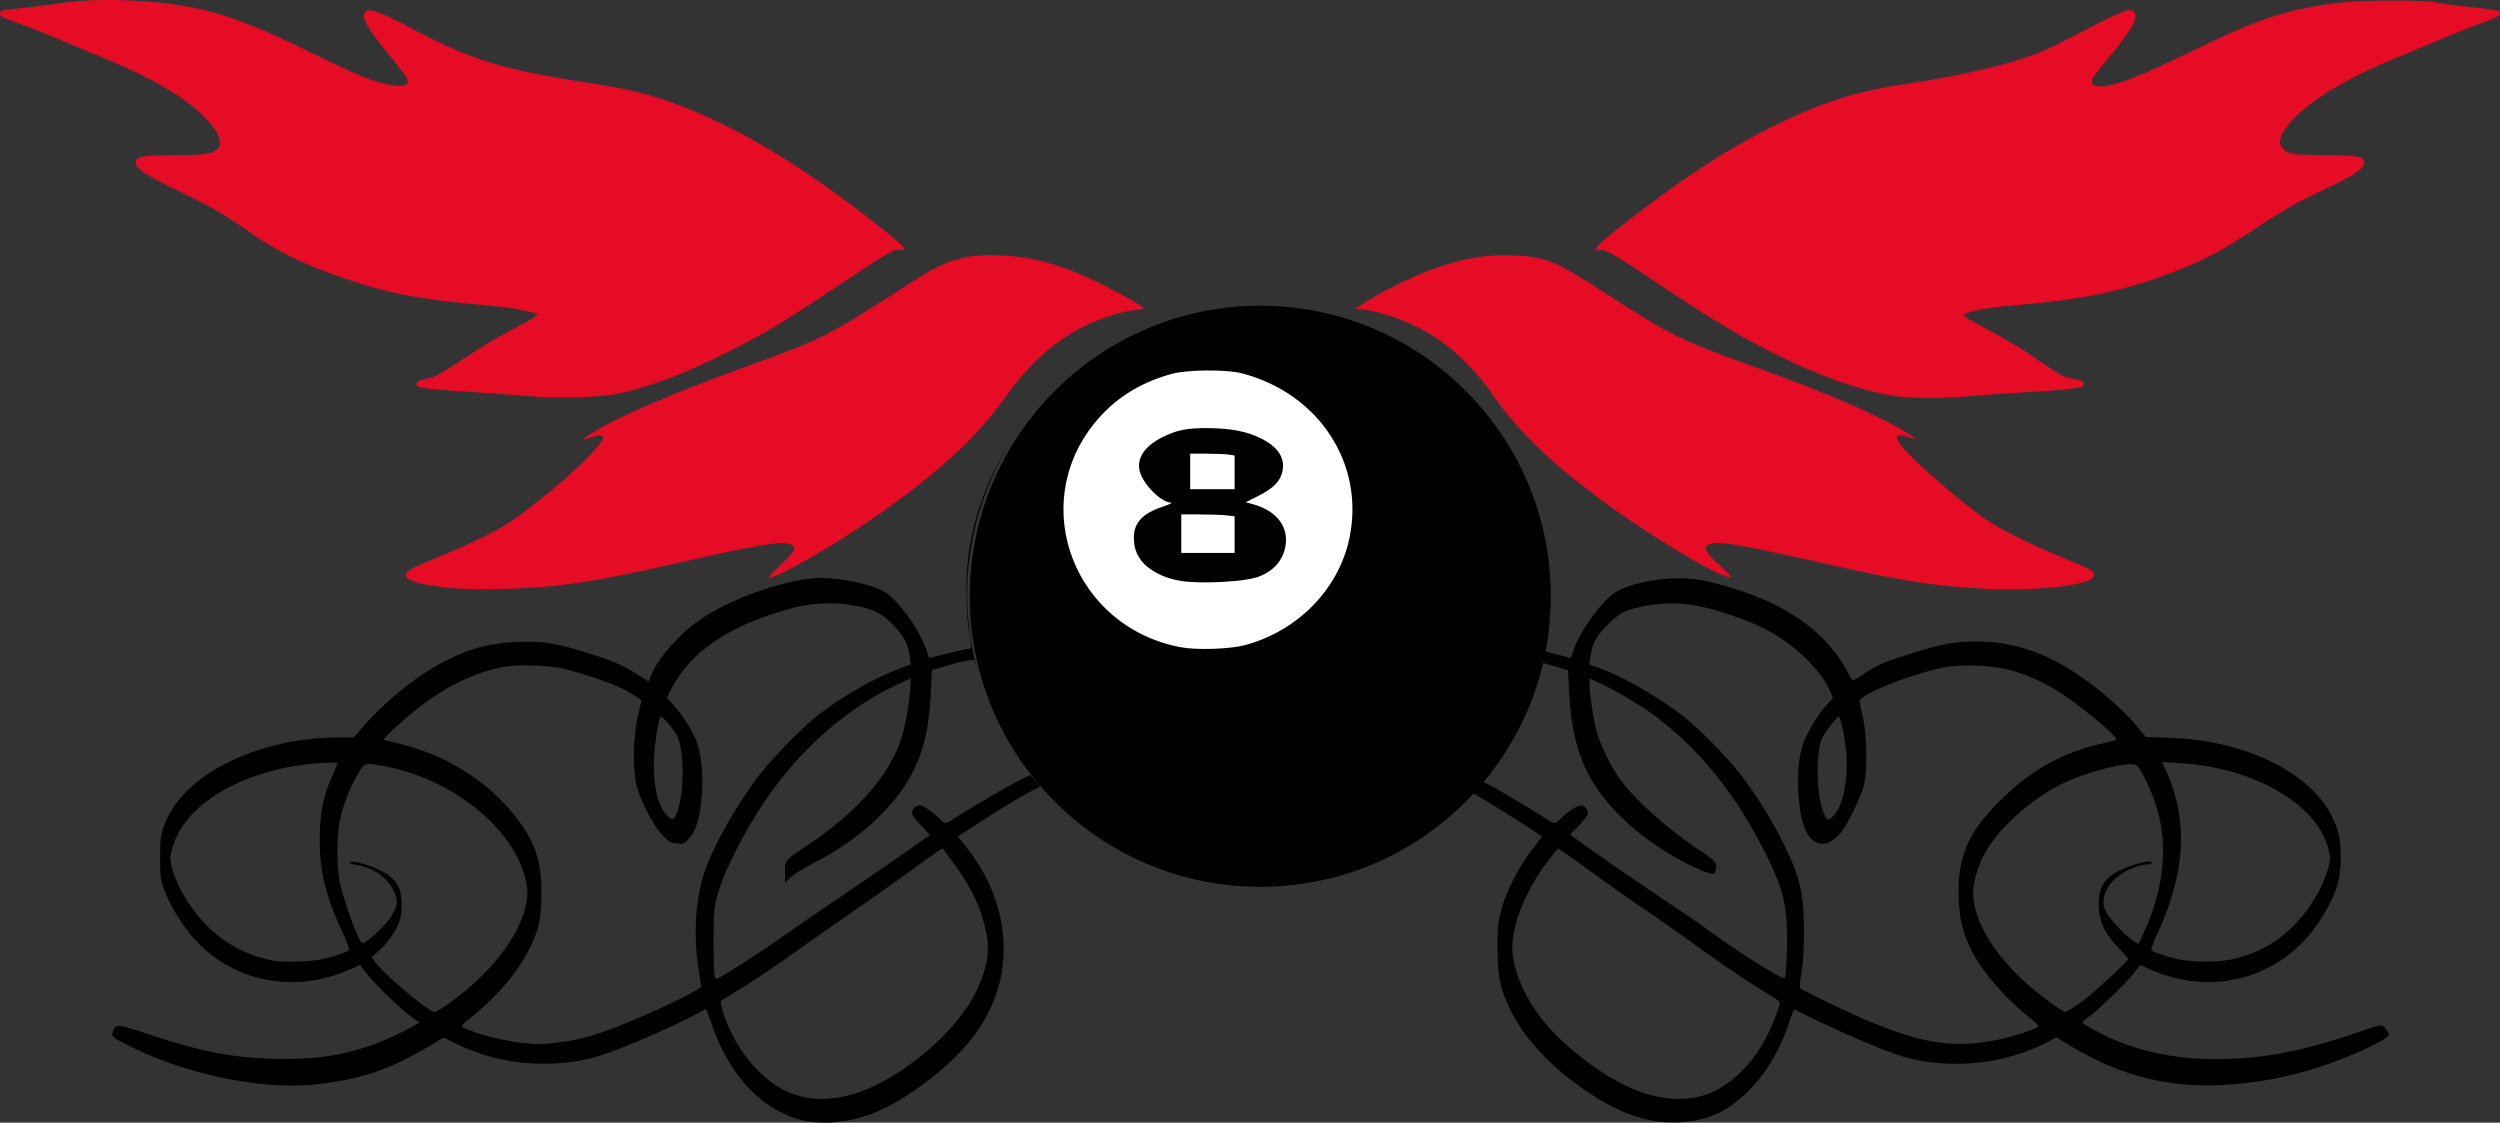
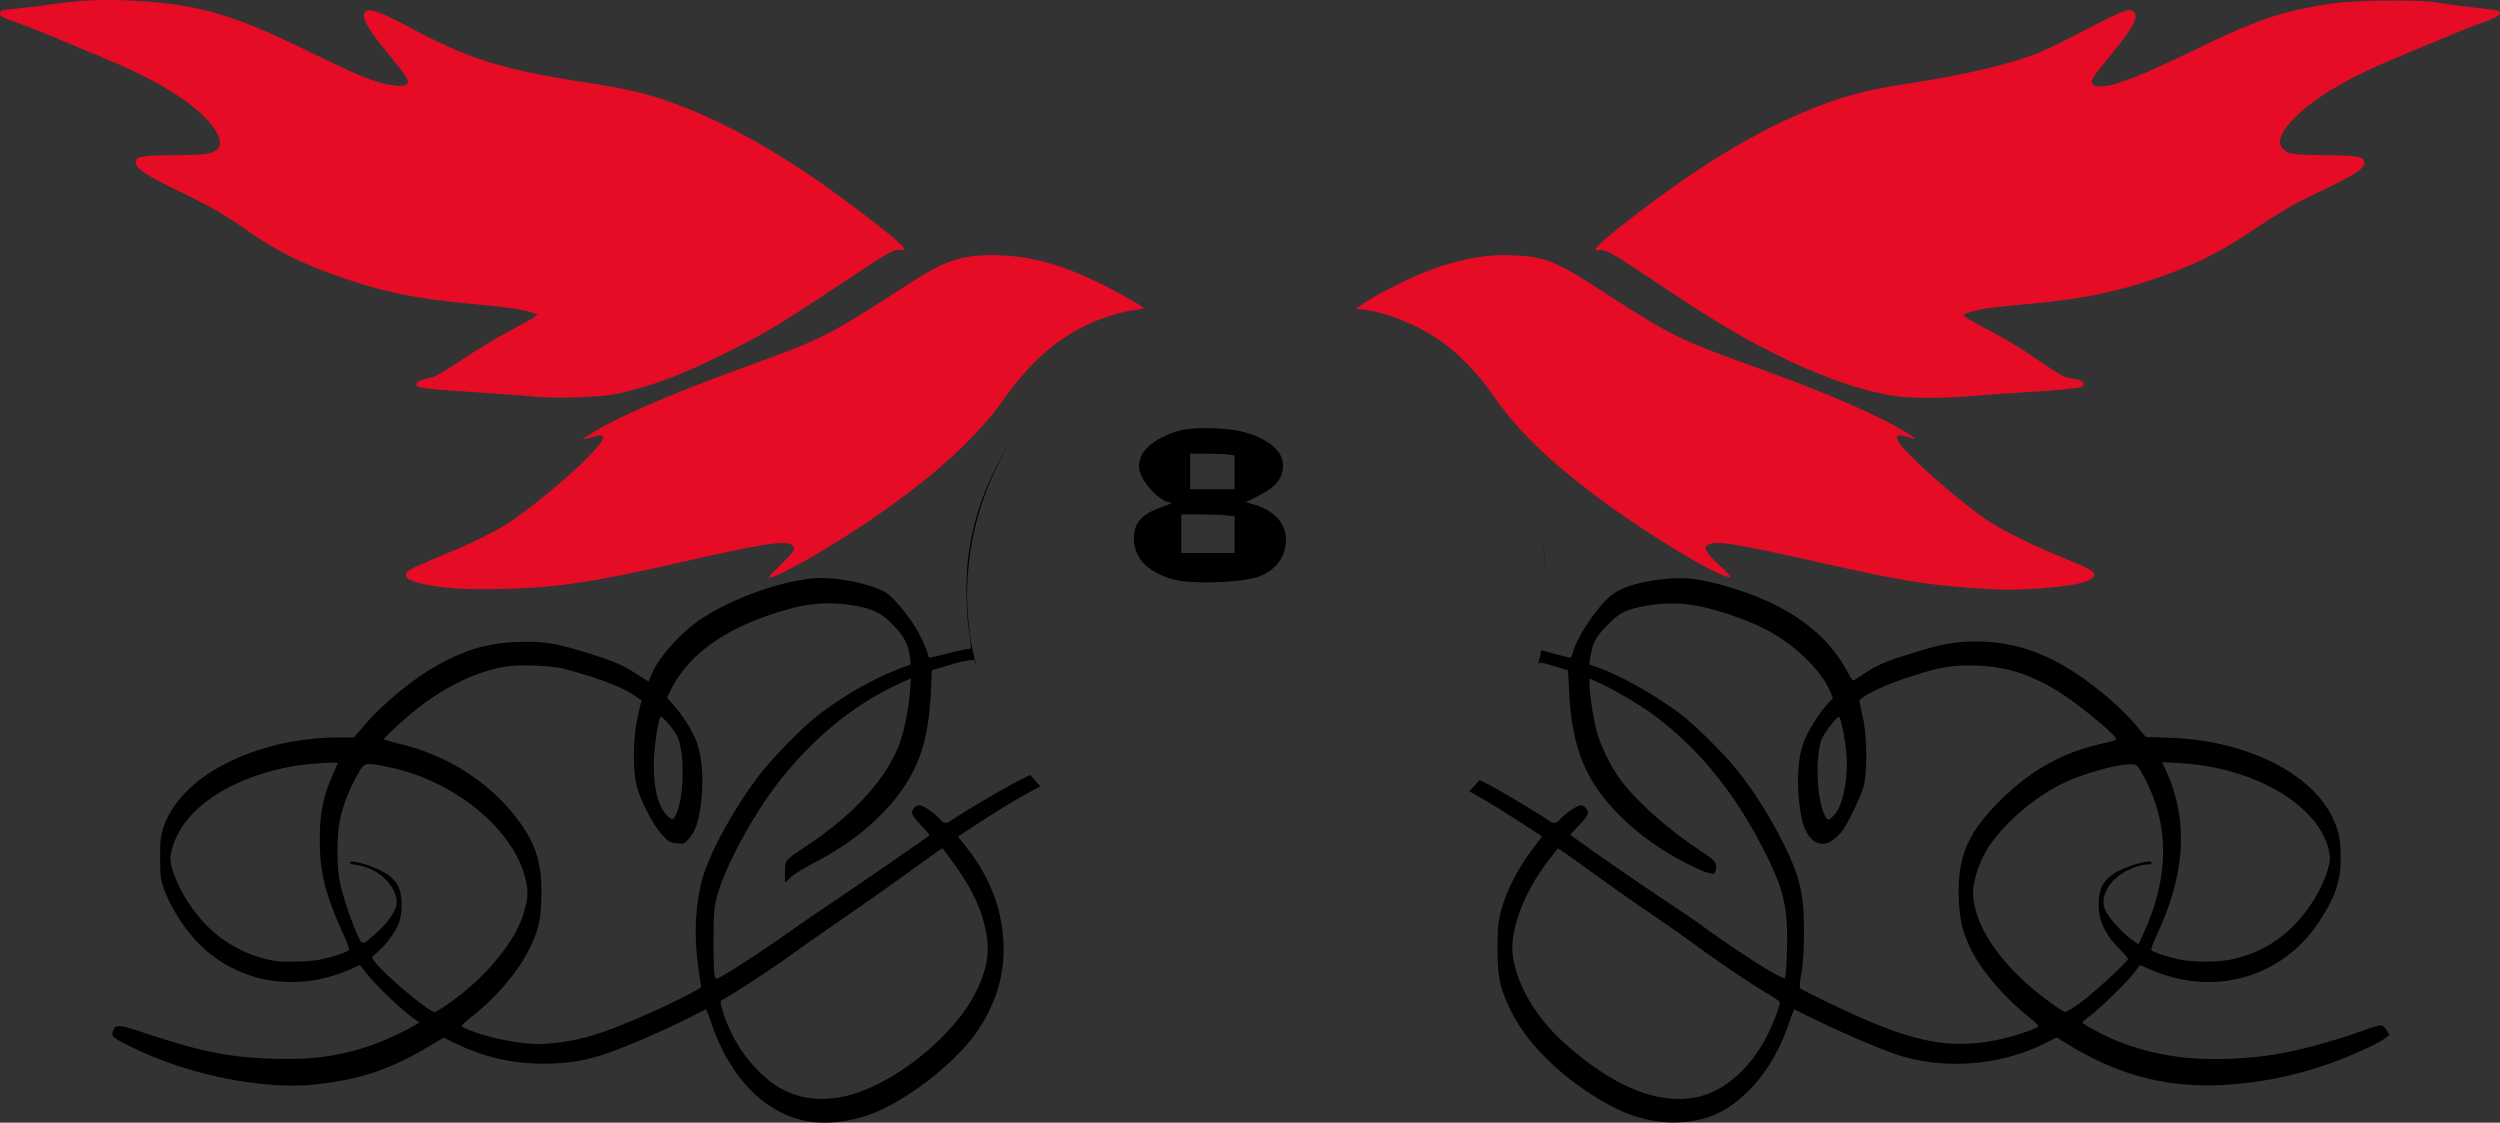
<svg xmlns="http://www.w3.org/2000/svg" xmlns:ns1="http://www.inkscape.org/namespaces/inkscape" xmlns:ns2="http://sodipodi.sourceforge.net/DTD/sodipodi-0.dtd" width="81.383mm" height="36.546mm" viewBox="0 0 81.383 36.546" version="1.1" id="svg2026" ns1:version="0.92.4 (5da689c313, 2019-01-14)" ns2:docname="Pool 8-Ball Graphic Design.svg">
  <rect x="0" y="0" width="81.383" height="36.546" fill="#333333" stroke="none" />
  <title id="title2120">Pool 8-Ball Graphic Design</title>
  <defs id="defs2020" />
  <ns2:namedview id="base" pagecolor="#ffffff" bordercolor="#666666" borderopacity="1.0" ns1:pageopacity="0.0" ns1:pageshadow="2" ns1:zoom="0.36461366" ns1:cx="813.00849" ns1:cy="-18.467706" ns1:document-units="mm" ns1:current-layer="layer1" showgrid="false" ns1:snap-global="false" fit-margin-top="0" fit-margin-left="0" fit-margin-right="0" fit-margin-bottom="0" ns1:window-width="1920" ns1:window-height="986" ns1:window-x="-11" ns1:window-y="-11" ns1:window-maximized="1" />
  <g ns1:label="Layer 1" ns1:groupmode="layer" id="layer1" transform="translate(-21.544,-197.517)">
    <path style="fill:#000000;stroke-width:1" d="m 54.57,211.719 c -0.226,0.331 -0.432,0.678 -0.615,1.041 -0.446,0.884 -0.725,1.763 -0.871,2.742 -0.1,0.673 -0.102,1.854 -0.003,2.512 0.094,0.627 0.094,0.628 -0.016,0.628 -0.05,0 -0.347,0.065 -0.661,0.144 -0.313,0.079 -0.584,0.144 -0.602,0.144 -0.018,5e-5 -0.047,-0.07 -0.065,-0.156 -0.018,-0.086 -0.138,-0.362 -0.267,-0.613 -0.245,-0.479 -0.803,-1.171 -1.092,-1.354 -0.395,-0.25 -1.382,-0.471 -2.106,-0.472 -1.096,-9.1e-4 -3.075,0.704 -4.073,1.452 -0.658,0.493 -1.299,1.257 -1.473,1.757 -0.029,0.084 -0.061,0.153 -0.071,0.153 -0.01,0 -0.164,-0.095 -0.344,-0.21 -0.507,-0.327 -0.747,-0.432 -1.596,-0.698 -1.083,-0.34 -1.497,-0.406 -2.333,-0.373 -0.941,0.037 -1.644,0.236 -2.522,0.715 -0.84,0.458 -1.844,1.28 -2.497,2.044 l -0.298,0.348 H 32.52 c -0.644,0 -1.435,0.102 -2.072,0.268 -1.851,0.481 -3.166,1.456 -3.58,2.654 -0.096,0.277 -0.111,0.415 -0.111,0.994 4.8e-4,0.607 0.013,0.707 0.128,1.024 0.169,0.465 0.472,0.986 0.836,1.44 1.226,1.529 3.289,2.003 5.173,1.19 l 0.373,-0.161 0.209,0.271 c 0.264,0.343 1.07,1.124 1.439,1.396 l 0.281,0.207 -0.209,0.121 c -0.364,0.211 -1.06,0.523 -1.458,0.653 -1.01,0.33 -1.866,0.441 -3.11,0.402 -1.38,-0.043 -2.31,-0.226 -4.015,-0.789 -1.046,-0.346 -1.092,-0.349 -1.184,-0.093 -0.058,0.163 -0.014,0.198 0.67,0.532 1.822,0.889 4.252,1.371 5.957,1.183 1.44,-0.159 2.425,-0.494 3.707,-1.263 l 0.429,-0.257 0.431,0.207 c 0.906,0.434 1.819,0.643 2.809,0.642 0.718,-6.6e-4 1.274,-0.081 1.882,-0.273 0.672,-0.212 2.063,-0.807 2.941,-1.258 0.241,-0.124 0.452,-0.232 0.469,-0.24 0.017,-0.008 0.091,0.165 0.163,0.384 0.569,1.716 1.618,2.868 2.921,3.21 0.674,0.177 1.546,0.103 2.33,-0.196 1.108,-0.423 2.572,-1.541 3.321,-2.535 0.467,-0.62 0.807,-1.407 0.91,-2.107 0.209,-1.416 -0.193,-2.818 -1.154,-4.028 l -0.28,-0.352 0.61,-0.397 c 0.771,-0.501 1.321,-0.834 1.816,-1.1 l 0.257,-0.138 a 9.435,9.435 0 0 1 -0.326,-0.371 l -0.379,0.19 c -0.457,0.23 -1.836,1.042 -2.183,1.286 -0.165,0.116 -0.245,0.113 -0.357,-0.013 -0.193,-0.217 -0.561,-0.473 -0.679,-0.473 -0.134,0 -0.249,0.118 -0.252,0.256 -8.4e-4,0.049 0.132,0.227 0.295,0.397 0.163,0.17 0.287,0.315 0.276,0.323 -0.219,0.167 -2.199,1.534 -2.951,2.038 -0.555,0.372 -1.322,0.899 -1.706,1.17 -0.383,0.272 -0.989,0.681 -1.346,0.91 -0.357,0.229 -0.719,0.452 -0.804,0.496 -0.154,0.08 -0.154,0.08 -0.192,-0.053 -0.02,-0.073 -0.035,-0.587 -0.033,-1.142 0.004,-0.935 0.013,-1.044 0.132,-1.488 0.225,-0.841 1.068,-2.432 1.832,-3.457 1.151,-1.545 2.573,-2.728 4.129,-3.433 l 0.332,-0.15 -0.031,0.435 c -0.039,0.553 -0.187,1.282 -0.346,1.704 -0.432,1.148 -1.478,2.293 -3.049,3.336 -0.685,0.455 -0.673,0.44 -0.673,0.837 v 0.338 l 0.18,-0.171 c 0.099,-0.094 0.455,-0.313 0.79,-0.486 1.504,-0.777 2.674,-1.874 3.232,-3.03 0.337,-0.698 0.498,-1.446 0.548,-2.554 l 0.03,-0.672 0.512,-0.154 c 0.282,-0.085 0.591,-0.16 0.689,-0.168 l 0.177,-0.015 0.086,0.261 a 9.435,9.435 0 0 1 -0.315,-2.395 9.435,9.435 0 0 1 1.539,-5.149 z m 16.79,2.027 a 9.435,9.435 0 0 1 0.146,0.44 c -0.045,-0.148 -0.094,-0.295 -0.146,-0.44 z m 0.223,0.705 a 9.435,9.435 0 0 1 0.293,1.723 c -0.006,-0.129 -0.014,-0.247 -0.026,-0.345 -0.056,-0.472 -0.146,-0.931 -0.267,-1.378 z m 4.634,1.892 c -0.264,-0.003 -0.527,0.02 -0.816,0.064 -0.651,0.101 -1.083,0.247 -1.373,0.466 -0.438,0.329 -1.118,1.319 -1.273,1.853 -0.033,0.112 -0.072,0.204 -0.088,0.203 -0.058,-0.002 -0.915,-0.229 -0.943,-0.25 a 9.435,9.435 0 0 1 -0.119,0.492 c 0.026,-0.051 0.047,-0.083 0.059,-0.085 0.034,-0.007 0.256,0.048 0.494,0.122 l 0.432,0.134 0.031,0.647 c 0.085,1.778 0.489,2.841 1.485,3.906 0.628,0.672 1.426,1.261 2.349,1.733 0.284,0.145 0.604,0.284 0.713,0.308 0.192,0.043 0.198,0.041 0.228,-0.093 0.05,-0.228 -0.009,-0.307 -0.447,-0.596 -1.163,-0.77 -2.186,-1.686 -2.716,-2.433 -0.276,-0.389 -0.616,-1.108 -0.724,-1.53 -0.099,-0.388 -0.221,-1.205 -0.222,-1.476 l -5.77e-4,-0.203 0.372,0.168 c 0.419,0.189 1.295,0.707 1.694,1.001 1.504,1.11 2.693,2.579 3.675,4.543 0.6,1.2 0.725,1.771 0.687,3.145 h 4.81e-4 c -0.013,0.467 -0.044,0.87 -0.069,0.895 -0.072,0.072 -1.591,-0.893 -2.752,-1.747 -0.143,-0.106 -0.684,-0.473 -1.201,-0.816 -0.821,-0.545 -2.408,-1.643 -2.877,-1.99 l -0.159,-0.118 0.291,-0.303 c 0.16,-0.167 0.291,-0.343 0.29,-0.392 -0.002,-0.134 -0.116,-0.256 -0.238,-0.256 -0.114,0 -0.474,0.243 -0.67,0.452 -0.139,0.148 -0.21,0.155 -0.381,0.034 -0.299,-0.211 -1.665,-1.026 -2.021,-1.205 l -0.216,-0.108 a 9.435,9.435 0 0 1 -0.339,0.37 c 0.343,0.176 1.131,0.656 1.977,1.21 l 0.395,0.259 -0.336,0.442 c -0.439,0.577 -0.835,1.354 -0.992,1.947 -0.109,0.411 -0.123,0.559 -0.123,1.258 0,0.926 0.072,1.27 0.415,1.987 0.448,0.937 1.33,1.883 2.482,2.66 1.109,0.749 2.029,1.057 3.022,1.009 0.909,-0.043 1.566,-0.341 2.244,-1.016 0.592,-0.59 1.039,-1.346 1.346,-2.279 0.071,-0.217 0.143,-0.388 0.158,-0.38 1.105,0.571 2.713,1.277 3.413,1.498 1.509,0.477 3.318,0.324 4.755,-0.4 l 0.365,-0.184 0.432,0.263 c 1.654,1.005 3.31,1.412 5.172,1.272 1.118,-0.084 2.108,-0.283 3.115,-0.627 0.791,-0.269 1.774,-0.712 2.006,-0.904 l 0.109,-0.089 -0.096,-0.156 c -0.055,-0.089 -0.136,-0.156 -0.189,-0.156 -0.051,0 -0.338,0.088 -0.637,0.195 -0.895,0.321 -1.94,0.605 -2.73,0.742 -1.065,0.185 -2.403,0.216 -3.315,0.079 -0.694,-0.105 -1.294,-0.263 -1.874,-0.494 -0.416,-0.166 -1.153,-0.558 -1.153,-0.613 0,-0.021 0.102,-0.111 0.228,-0.201 0.31,-0.222 1.209,-1.096 1.451,-1.411 l 0.197,-0.256 0.371,0.16 c 2.049,0.884 4.276,0.239 5.462,-1.581 0.525,-0.805 0.698,-1.315 0.698,-2.054 0,-0.624 -0.06,-0.91 -0.287,-1.366 -0.717,-1.442 -2.828,-2.469 -5.251,-2.556 l -0.805,-0.029 -0.342,-0.406 c -0.188,-0.223 -0.576,-0.606 -0.861,-0.85 -1.505,-1.287 -2.826,-1.853 -4.32,-1.853 -0.681,0 -1.152,0.088 -2.138,0.399 -0.854,0.27 -1.077,0.366 -1.513,0.652 -0.145,0.095 -0.291,0.19 -0.323,0.211 -0.039,0.025 -0.099,-0.042 -0.182,-0.206 -0.619,-1.221 -1.791,-2.129 -3.481,-2.693 -0.857,-0.287 -1.441,-0.416 -2.021,-0.422 z m -0.266,0.816 c 0.413,0.002 0.841,0.063 1.293,0.183 0.596,0.159 1.26,0.403 1.715,0.631 0.975,0.488 1.868,1.343 2.178,2.083 l 0.076,0.183 -0.215,0.239 c -0.267,0.297 -0.603,0.845 -0.736,1.201 -0.207,0.554 -0.244,1.387 -0.102,2.293 0.101,0.643 0.363,1.013 0.717,1.013 0.188,0 0.367,-0.112 0.611,-0.384 0.166,-0.185 0.63,-1.14 0.723,-1.489 0.127,-0.475 0.112,-1.653 -0.028,-2.256 -0.058,-0.25 -0.105,-0.482 -0.105,-0.515 0,-0.13 0.746,-0.498 1.537,-0.758 1.093,-0.359 1.497,-0.428 2.306,-0.397 0.917,0.036 1.653,0.264 2.535,0.785 0.684,0.404 2.059,1.537 1.974,1.626 -0.018,0.018 -0.212,0.073 -0.432,0.121 -1.31,0.287 -2.365,0.879 -3.379,1.897 -1.045,1.048 -1.369,1.843 -1.308,3.208 0.03,0.658 0.121,1.033 0.388,1.586 0.336,0.695 1.073,1.558 1.896,2.22 0.294,0.236 0.339,0.29 0.271,0.328 -0.207,0.116 -0.875,0.328 -1.303,0.413 -1.661,0.331 -2.869,0.061 -5.542,-1.235 -0.436,-0.211 -0.82,-0.404 -0.854,-0.428 -0.05,-0.035 -0.046,-0.136 0.02,-0.52 0.055,-0.323 0.081,-0.755 0.082,-1.342 0.001,-1.236 -0.131,-1.796 -0.688,-2.907 -0.444,-0.885 -0.987,-1.734 -1.551,-2.426 -0.35,-0.429 -1.21,-1.291 -1.62,-1.623 -0.769,-0.623 -2.087,-1.381 -2.874,-1.652 l -0.256,-0.088 0.031,-0.207 c 0.075,-0.501 0.157,-0.662 0.542,-1.058 0.423,-0.436 0.622,-0.532 1.372,-0.663 0.238,-0.041 0.479,-0.061 0.727,-0.06 z m -27.366,10e-4 c 0.189,8.1e-4 0.373,0.013 0.544,0.037 0.819,0.117 1.108,0.252 1.544,0.724 0.327,0.353 0.438,0.58 0.493,1.009 l 0.028,0.216 -0.376,0.142 c -0.865,0.327 -1.91,0.931 -2.706,1.564 -0.54,0.43 -1.477,1.399 -1.909,1.975 -0.825,1.1 -1.602,2.543 -1.811,3.362 -0.229,0.898 -0.261,1.896 -0.096,2.961 0.038,0.244 0.069,0.466 0.069,0.492 0,0.061 -1.019,0.573 -1.906,0.957 -1.321,0.572 -2.013,0.783 -2.844,0.867 v 1.9e-4 c -0.538,0.055 -0.532,0.055 -1.064,0 -0.617,-0.063 -1.541,-0.303 -1.905,-0.494 -0.113,-0.059 -0.108,-0.066 0.297,-0.392 1.008,-0.81 1.774,-1.823 2.072,-2.739 0.101,-0.311 0.13,-0.508 0.149,-1.039 0.038,-1.034 -0.132,-1.694 -0.616,-2.397 -0.902,-1.309 -2.308,-2.256 -3.96,-2.666 -0.291,-0.072 -0.538,-0.14 -0.549,-0.15 -0.027,-0.025 0.501,-0.52 0.934,-0.877 0.992,-0.818 2.067,-1.344 3.065,-1.5 0.443,-0.069 1.502,-0.025 1.884,0.079 1.151,0.312 1.872,0.59 2.31,0.891 l 0.196,0.135 -0.118,0.495 c -0.153,0.644 -0.175,1.747 -0.044,2.273 0.119,0.481 0.536,1.287 0.827,1.601 0.219,0.236 0.264,0.263 0.484,0.284 0.235,0.023 0.248,0.017 0.409,-0.172 0.198,-0.231 0.307,-0.555 0.376,-1.112 0.1,-0.809 0.035,-1.602 -0.173,-2.101 -0.133,-0.32 -0.441,-0.802 -0.691,-1.083 l -0.243,-0.273 0.128,-0.254 c 0.625,-1.245 1.919,-2.116 3.951,-2.661 0.39,-0.104 0.834,-0.159 1.25,-0.157 z m -5.528,3.69 c 0.066,-0.011 0.458,0.458 0.547,0.658 0.211,0.474 0.217,1.739 0.011,2.357 -0.112,0.336 -0.167,0.377 -0.319,0.236 -0.309,-0.287 -0.467,-0.854 -0.469,-1.682 -6.39e-4,-0.514 0.138,-1.485 0.223,-1.568 0.001,-0.001 0.003,-0.002 0.005,-0.003 z m 38.35,0.002 c 0.054,0 0.192,0.657 0.237,1.132 0.072,0.766 -0.07,1.619 -0.331,1.986 -0.058,0.082 -0.147,0.171 -0.197,0.197 -0.075,0.04 -0.103,0.026 -0.16,-0.084 -0.268,-0.519 -0.329,-1.87 -0.113,-2.498 0.061,-0.176 0.489,-0.733 0.564,-0.733 z m 10.519,1.475 0.541,0.029 c 2.472,0.134 4.594,1.385 4.896,2.886 0.046,0.229 0.039,0.308 -0.053,0.615 -0.058,0.194 -0.182,0.493 -0.275,0.664 -0.664,1.224 -1.632,1.978 -2.86,2.23 -0.441,0.09 -1.232,0.092 -1.672,0.004 -0.337,-0.068 -0.858,-0.239 -0.923,-0.304 -0.022,-0.022 0.056,-0.245 0.174,-0.496 0.935,-2.001 1.036,-3.723 0.312,-5.322 z m -59.549,0.017 c 0.107,7.7e-4 0.17,0.009 0.162,0.027 -0.46,0.973 -0.586,1.516 -0.585,2.518 0.001,1.019 0.191,1.78 0.745,2.987 0.147,0.321 0.225,0.546 0.199,0.573 -0.073,0.073 -0.591,0.24 -0.967,0.312 -0.325,0.062 -1.165,0.082 -1.449,0.034 -0.777,-0.131 -1.53,-0.504 -2.098,-1.04 -0.576,-0.544 -1.079,-1.353 -1.245,-2.003 -0.066,-0.259 -0.066,-0.316 0.002,-0.581 0.323,-1.259 1.765,-2.279 3.797,-2.684 0.398,-0.08 1.119,-0.144 1.44,-0.142 z m 1.186,0.045 c 0.111,-0.002 0.271,0.028 0.527,0.077 2.222,0.421 4.23,2.065 4.581,3.752 0.076,0.366 0.053,0.615 -0.103,1.096 -0.315,0.967 -1.334,2.149 -2.562,2.97 v 10e-5 c -0.145,0.097 -0.288,0.176 -0.318,0.176 -0.187,0 -1.665,-1.247 -1.945,-1.64 l -0.099,-0.14 0.24,-0.216 c 0.276,-0.248 0.556,-0.648 0.66,-0.945 0.087,-0.246 0.097,-0.714 0.023,-0.991 -0.079,-0.295 -0.311,-0.53 -0.699,-0.707 -0.421,-0.193 -0.937,-0.314 -0.937,-0.22 0,0.023 0.099,0.055 0.221,0.072 0.499,0.068 0.989,0.401 1.192,0.808 0.158,0.318 0.157,0.488 -0.008,0.766 -0.162,0.274 -0.303,0.437 -0.613,0.707 -0.392,0.342 -0.386,0.342 -0.546,-0.01 -0.2,-0.44 -0.467,-1.239 -0.564,-1.688 -0.112,-0.517 -0.111,-1.542 0.002,-2.066 0.102,-0.473 0.305,-0.994 0.567,-1.453 0.143,-0.252 0.196,-0.346 0.381,-0.349 z m 57.327,0.007 c 0.032,-4.3e-4 0.061,5.8e-4 0.087,0.003 0.141,0.014 0.174,0.053 0.382,0.447 0.811,1.539 0.8,3.221 -0.036,5.054 l -0.163,0.357 -0.209,-0.144 c -0.275,-0.189 -0.73,-0.684 -0.856,-0.93 -0.127,-0.249 -0.094,-0.515 0.103,-0.825 0.233,-0.368 0.852,-0.702 1.298,-0.702 0.052,0 0.094,-0.024 0.094,-0.054 0,-0.135 -0.883,0.121 -1.237,0.359 -0.297,0.199 -0.431,0.409 -0.472,0.736 -0.081,0.646 0.11,1.15 0.64,1.691 0.165,0.169 0.3,0.323 0.3,0.342 0,0.083 -1.166,1.155 -1.557,1.43 -0.234,0.165 -0.452,0.3 -0.485,0.3 -0.092,0 -0.821,-0.534 -1.238,-0.906 -1.122,-1.002 -1.764,-2.092 -1.764,-2.993 0,-0.339 0.168,-0.886 0.398,-1.297 0.439,-0.785 1.474,-1.717 2.453,-2.21 0.65,-0.327 1.782,-0.652 2.262,-0.659 z m -38.665,2.733 0.242,0.324 c 0.706,0.944 1.047,1.658 1.195,2.504 0.104,0.597 -0.007,1.173 -0.362,1.879 -0.663,1.318 -2.403,2.779 -3.891,3.269 -0.644,0.212 -1.351,0.242 -1.881,0.08 -0.491,-0.15 -0.854,-0.373 -1.267,-0.778 -0.537,-0.527 -0.959,-1.223 -1.177,-1.941 -0.089,-0.292 -0.096,-0.358 -0.04,-0.39 0.531,-0.305 1.577,-0.988 2.204,-1.44 0.436,-0.314 1.258,-0.891 1.826,-1.281 0.568,-0.39 1.454,-1.015 1.97,-1.388 0.515,-0.374 0.992,-0.715 1.06,-0.758 z m 20.035,0.006 c 0.006,-0.009 0.516,0.349 1.132,0.796 0.616,0.447 1.423,1.015 1.793,1.262 0.37,0.247 1.028,0.708 1.463,1.025 0.898,0.654 1.858,1.302 2.44,1.647 0.218,0.129 0.396,0.258 0.396,0.287 6.73e-4,0.129 -0.258,0.79 -0.452,1.155 -0.561,1.055 -1.422,1.778 -2.307,1.937 -1.261,0.227 -2.701,-0.375 -4.273,-1.789 -0.896,-0.805 -1.511,-1.842 -1.656,-2.795 -0.13,-0.851 0.383,-2.182 1.26,-3.268 0.107,-0.132 0.199,-0.248 0.205,-0.257 z" id="path2081" ns1:connector-curvature="0" />
    <g id="g2118" transform="matrix(0.182,0,0,0.182,17.632,191.563)" style="stroke-width:5.507">
-       <circle r="51.964" cy="139.366" cx="246.914" id="path2095" style="opacity:1;fill:#000000;fill-opacity:1;fill-rule:nonzero;stroke:none;stroke-width:1.457" />
-       <path id="path2055" d="m 244.098,148.119 c 9.527,-2.521 16.885,-10.053 18.777,-19.224 2.734,-13.248 -5.455,-25.779 -19.213,-29.399 -2.785,-0.733 -9.813,-0.679 -12.614,0.097 -5.833,1.615 -10.354,4.521 -13.876,8.917 -11.826,14.763 -3.46,36.376 15.47,39.964 2.852,0.541 8.762,0.357 11.456,-0.355 z" style="fill:#ffffff;stroke-width:5.507" ns1:connector-curvature="0" />
+       <path id="path2055" d="m 244.098,148.119 z" style="fill:#ffffff;stroke-width:5.507" ns1:connector-curvature="0" />
      <path id="path2053" transform="scale(0.265)" d="m 896.428,412.416 c -14.113,-0.107 -21.268,1.335 -31.002,6.248 -11.866,5.99 -17.325,14.355 -15,22.988 2.391,8.88 14.339,20.856 21.002,21.051 1.423,0.042 -1.031,1.247 -5.697,2.799 -13.382,4.45 -19.303,10.813 -19.303,20.746 0,6.166 1.439,10.786 4.742,15.232 5.132,6.908 15.789,12.44 27.209,14.121 14.223,2.094 43.127,0.501 52.15,-2.875 10.57,-3.955 16.977,-11.522 18.355,-21.678 1.741,-12.829 -6.716,-23.138 -22.473,-27.395 l -4.484,-1.211 8.582,-4.316 c 9.642,-4.85 14.284,-9.391 15.959,-15.611 2.506,-9.305 -2.314,-17.207 -14.076,-23.08 -9.662,-4.824 -20.31,-6.901 -35.965,-7.02 z m -12,17.246 11.25,0.012 c 6.188,0.006 12.938,0.29 15,0.631 l 3.75,0.619 v 11.369 11.369 h -15 -15 v -12 z m -6,41.002 12.75,0.008 c 7.013,0.005 15.112,0.292 18,0.639 l 5.25,0.631 v 12.361 12.361 h -18 -18 v -13 z" style="fill:#000000;stroke-width:20.815" ns1:connector-curvature="0" />
    </g>
    <path style="fill:#e70c25;fill-opacity:1;stroke-width:1" d="m 24.897,197.518 c -0.538,0.005 -1.026,0.047 -1.599,0.131 -0.344,0.05 -0.859,0.114 -1.145,0.141 -0.558,0.053 -0.609,0.068 -0.609,0.172 0,0.089 0.096,0.137 0.674,0.338 0.266,0.092 0.779,0.295 1.141,0.45 0.362,0.155 1.037,0.437 1.499,0.627 1.558,0.64 2.645,1.269 3.306,1.911 0.487,0.474 0.663,0.892 0.454,1.081 -0.185,0.167 -0.363,0.193 -1.381,0.2 -1.103,0.008 -1.273,0.039 -1.273,0.237 0,0.198 0.292,0.392 1.384,0.923 1.104,0.536 1.456,0.74 2.267,1.307 0.954,0.668 1.788,1.08 3.096,1.53 1.343,0.463 2.416,0.681 4.093,0.834 1.221,0.111 1.623,0.166 1.987,0.27 l 0.264,0.075 -0.108,0.087 c -0.059,0.048 -0.427,0.254 -0.816,0.458 -0.39,0.204 -1.069,0.615 -1.51,0.914 -0.441,0.299 -0.884,0.565 -0.985,0.591 -0.101,0.026 -0.258,0.066 -0.351,0.088 -0.096,0.023 -0.174,0.075 -0.183,0.121 -0.029,0.149 0.113,0.167 2.609,0.328 0.449,0.029 0.99,0.071 1.201,0.093 0.7,0.073 2.201,0.025 2.714,-0.087 1.132,-0.247 2.101,-0.611 3.555,-1.337 1.244,-0.62 1.785,-0.944 3.603,-2.155 1.706,-1.136 1.874,-1.233 2.069,-1.194 0.273,0.055 0.144,-0.104 -0.507,-0.622 -2.624,-2.088 -4.762,-3.379 -6.904,-4.167 -0.764,-0.281 -1.462,-0.449 -2.585,-0.622 -3.014,-0.464 -4.015,-0.775 -6.098,-1.895 -0.652,-0.351 -1.09,-0.524 -1.231,-0.489 -0.305,0.077 -0.119,0.48 0.648,1.404 0.55,0.663 0.69,0.876 0.636,0.964 -0.108,0.175 -0.724,0.081 -1.497,-0.229 -0.251,-0.1 -1.029,-0.464 -1.73,-0.807 -2.456,-1.205 -3.56,-1.527 -5.638,-1.646 -0.387,-0.022 -0.727,-0.032 -1.05,-0.029 z m 74.477,0.019 c -1.235,0.003 -1.831,0.054 -2.727,0.234 -1.159,0.232 -1.942,0.531 -3.903,1.487 -1.854,0.904 -2.786,1.215 -3.049,1.018 -0.132,-0.099 -0.084,-0.186 0.505,-0.899 0.798,-0.967 0.989,-1.324 0.794,-1.485 -0.149,-0.123 -0.323,-0.051 -1.997,0.824 -0.383,0.2 -0.891,0.441 -1.129,0.535 -0.948,0.374 -2.368,0.706 -4.252,0.994 -1.43,0.219 -2.223,0.438 -3.401,0.942 -1.851,0.791 -3.756,1.987 -5.98,3.756 -0.743,0.592 -0.897,0.767 -0.626,0.715 0.193,-0.037 0.456,0.113 1.921,1.098 1.514,1.018 2.578,1.664 3.595,2.181 1.566,0.797 2.929,1.287 4.082,1.469 v -1e-4 c 0.526,0.083 1.618,0.083 2.57,-9e-5 0.436,-0.038 1.214,-0.092 1.73,-0.121 0.936,-0.052 1.664,-0.123 1.801,-0.176 0.108,-0.042 0.088,-0.158 -0.035,-0.204 -0.059,-0.022 -0.208,-0.055 -0.329,-0.073 -0.226,-0.033 -0.295,-0.074 -1.365,-0.804 -0.291,-0.199 -0.867,-0.538 -1.28,-0.755 -0.413,-0.217 -0.777,-0.425 -0.808,-0.462 -0.047,-0.057 -0.013,-0.081 0.199,-0.141 0.362,-0.103 0.751,-0.157 1.769,-0.246 2.03,-0.176 3.372,-0.475 4.996,-1.114 0.892,-0.351 1.537,-0.7 2.54,-1.375 0.519,-0.349 1.192,-0.756 1.495,-0.904 0.304,-0.148 0.801,-0.39 1.105,-0.537 0.63,-0.306 0.913,-0.515 0.913,-0.676 0,-0.205 -0.177,-0.239 -1.273,-0.248 -0.661,-0.005 -1.058,-0.027 -1.153,-0.066 -0.478,-0.193 -0.417,-0.576 0.19,-1.184 0.633,-0.635 1.776,-1.305 3.269,-1.918 0.37,-0.152 1.023,-0.425 1.45,-0.607 0.428,-0.182 1.029,-0.42 1.337,-0.529 0.531,-0.189 0.669,-0.28 0.568,-0.381 -0.024,-0.024 -0.357,-0.076 -0.739,-0.115 -0.382,-0.039 -0.911,-0.108 -1.175,-0.153 -0.368,-0.064 -0.744,-0.083 -1.609,-0.08 z m -28.895,8.286 c -0.76,0.007 -1.51,0.163 -2.405,0.496 -0.585,0.217 -1.569,0.705 -2.048,1.016 l -0.354,0.229 0.288,0.037 c 0.816,0.106 1.888,0.562 2.625,1.118 0.519,0.391 1.144,1.051 1.531,1.617 0.798,1.165 1.806,2.151 3.481,3.403 1.419,1.061 3.577,2.383 4.166,2.552 0.19,0.054 0.138,-0.021 -0.263,-0.389 -0.375,-0.343 -0.5,-0.535 -0.401,-0.618 0.237,-0.197 0.75,-0.118 4.005,0.616 2.109,0.475 3.163,0.651 4.48,0.747 1.099,0.08 1.521,0.084 2.41,0.022 1.437,-0.1 2.035,-0.336 1.57,-0.618 -0.083,-0.051 -0.456,-0.215 -0.829,-0.366 -1.01,-0.408 -1.988,-0.888 -2.483,-1.22 -0.907,-0.607 -2.627,-2.118 -2.885,-2.535 -0.147,-0.238 -0.07,-0.297 0.256,-0.193 0.137,0.044 0.257,0.073 0.266,0.064 0.009,-0.009 -0.087,-0.081 -0.214,-0.16 -0.931,-0.581 -2.59,-1.307 -4.844,-2.118 -2.629,-0.946 -2.869,-1.064 -5.082,-2.496 -1.585,-1.026 -1.891,-1.15 -2.945,-1.198 -0.109,-0.005 -0.218,-0.007 -0.327,-0.006 z m -16.768,7.5e-4 c -0.9,0.012 -1.481,0.225 -2.44,0.844 -2.845,1.836 -2.888,1.858 -5.416,2.774 -2.568,0.931 -4.402,1.733 -5.213,2.281 -0.176,0.119 -0.134,0.122 0.201,0.017 0.555,-0.175 0.423,0.108 -0.43,0.926 -0.63,0.603 -1.779,1.533 -2.336,1.888 -0.483,0.308 -1.185,0.649 -2.279,1.104 -0.923,0.384 -1.041,0.45 -1.041,0.586 0,0.185 0.605,0.348 1.585,0.426 0.616,0.049 2.039,0.026 2.883,-0.046 1.146,-0.098 2.313,-0.308 4.536,-0.815 2.415,-0.55 3.234,-0.687 3.499,-0.584 0.228,0.089 0.171,0.224 -0.276,0.65 -0.225,0.214 -0.408,0.405 -0.408,0.423 0,0.174 1.866,-0.869 3.267,-1.826 2.093,-1.431 3.464,-2.671 4.385,-3.969 0.818,-1.153 1.648,-1.9 2.653,-2.387 0.526,-0.255 1.19,-0.463 1.621,-0.508 0.152,-0.016 0.276,-0.042 0.275,-0.058 -0.002,-0.052 -0.921,-0.569 -1.537,-0.864 -1.17,-0.56 -2.095,-0.813 -3.123,-0.856 -0.144,-0.006 -0.279,-0.008 -0.407,-0.007 z" id="path2047" ns1:connector-curvature="0" />
  </g>
</svg>